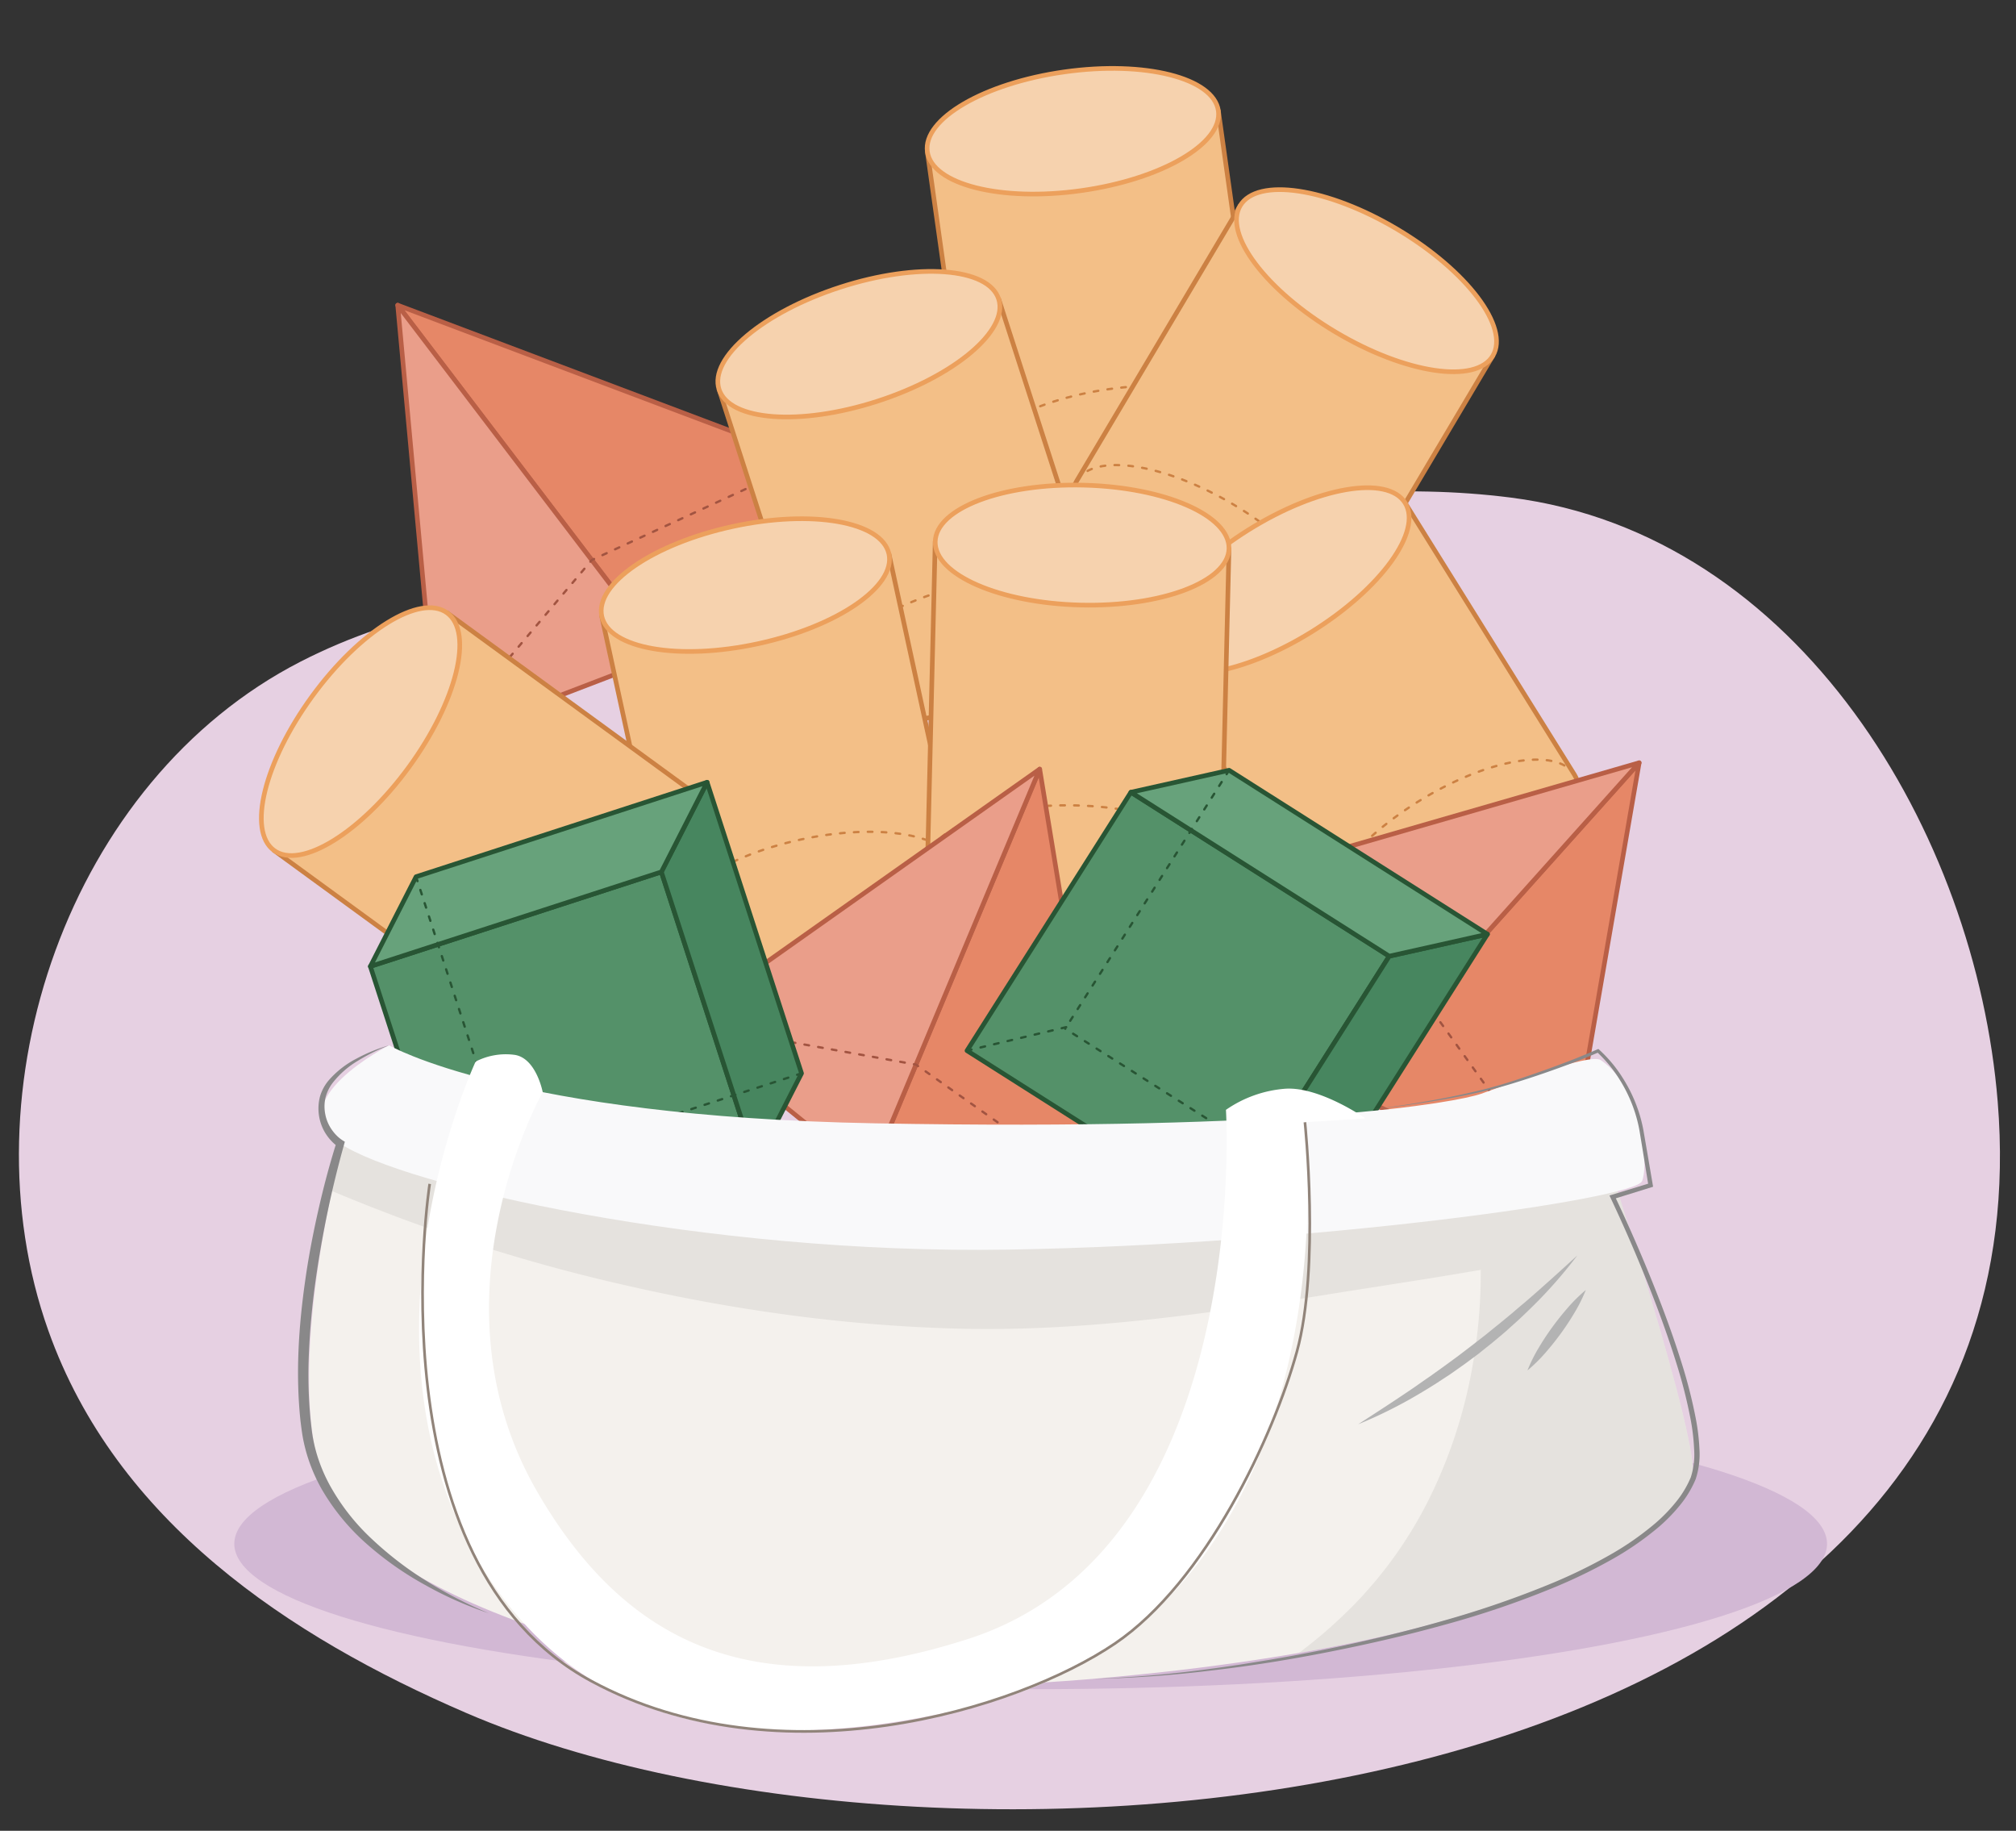
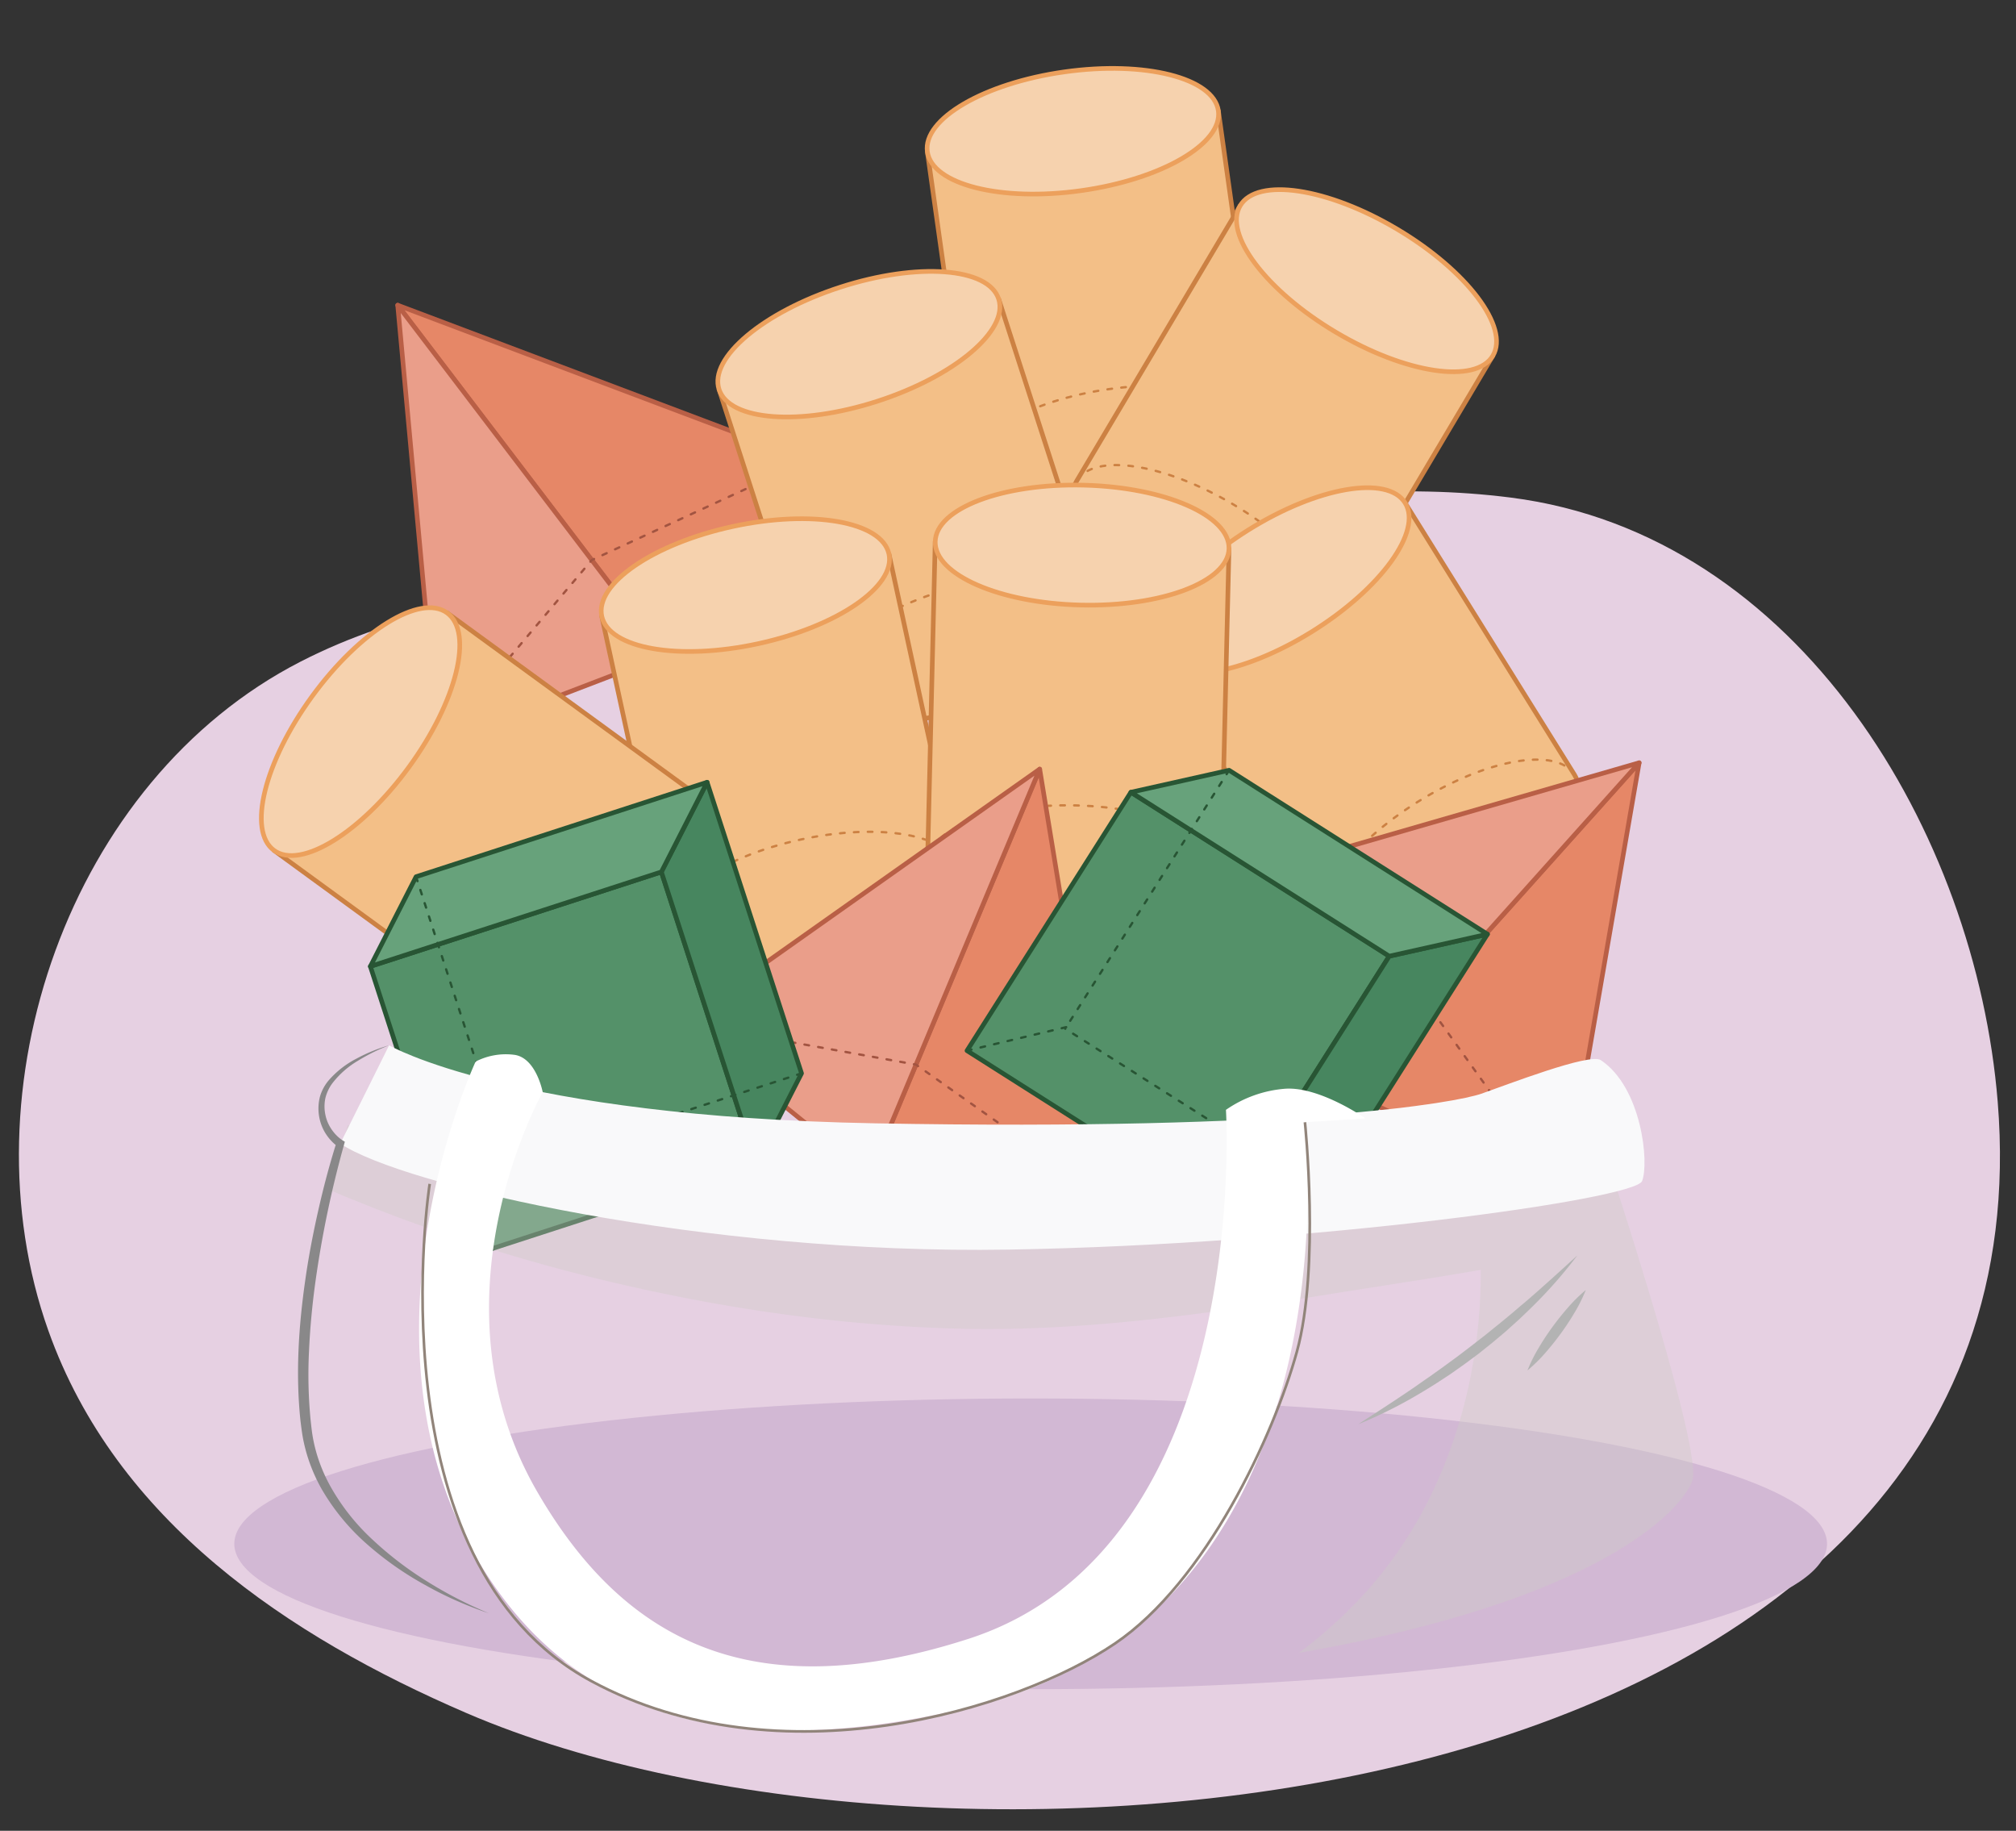
<svg xmlns="http://www.w3.org/2000/svg" width="760" height="690" viewBox="0 0 760 690">
  <rect x="0" y="0" width="760" height="690" fill="#333333" stroke="none" />
  <path d="M232.8,220.78c31.426-2.393,63.187-3.044,94.2-6.461,81.575-8.986,159.273-37.395,242.559-26.784C678.278,201.386,744.872,314.049,753.1,415.189,775.332,688.4,356.787,723.642,175.783,645.6c-67.177-28.964-132.025-72.344-157.56-144.113-32.222-90.563,7.653-207.212,95-252.083C150.873,230.064,191.548,223.921,232.8,220.78Z" fill="#e6d0e2" />
  <ellipse cx="388.546" cy="581.851" rx="300.22" ry="54.785" fill="#d2b8d4" />
  <path d="M349.6,57.187l16.832,119.558c1.74,12.359,27.708,18.922,58,14.657s53.438-17.742,51.7-30.1L459.3,41.743Z" fill="#f3bf87" stroke="#cc8143" stroke-linejoin="round" stroke-width="1.747" />
  <ellipse cx="404.45" cy="49.465" rx="55.39" ry="22.6" transform="translate(-2.946 56.869) rotate(-8.014)" fill="#f6d2ae" stroke="#eca05c" stroke-linejoin="round" stroke-width="1.747" />
  <path d="M476.131,161.3c-1.74-12.36-27.707-18.922-58-14.657s-53.439,17.741-51.7,30.1" fill="none" stroke="#cc8143" stroke-linecap="round" stroke-linejoin="round" stroke-width="0.874" stroke-dasharray="1.747 3.494" />
  <path d="M467.539,77.507l-61.669,103.8c-6.375,10.731,9.777,32.1,36.076,47.721s52.788,19.593,59.163,8.863l61.669-103.8Z" fill="#f3bf87" stroke="#cc8143" stroke-linejoin="round" stroke-width="1.747" />
  <ellipse cx="515.159" cy="105.799" rx="22.6" ry="55.39" transform="translate(161.073 494.649) rotate(-59.285)" fill="#f6d2ae" stroke="#eca05c" stroke-linejoin="round" stroke-width="1.747" />
  <path d="M501.109,237.89c6.375-10.731-9.777-32.1-36.076-47.721s-52.788-19.593-59.163-8.863" fill="none" stroke="#cc8143" stroke-linecap="round" stroke-linejoin="round" stroke-width="0.874" stroke-dasharray="1.747 3.494" />
  <polygon points="149.93 115.023 304.705 173.424 250.464 247.038 149.93 115.023" fill="#e68767" stroke="#b95f46" stroke-linejoin="round" stroke-width="1.747" />
  <polygon points="165.078 279.756 149.93 115.023 250.464 247.038 165.078 279.756" fill="#ea9e8a" stroke="#b95f46" stroke-linejoin="round" stroke-width="1.747" />
  <polyline points="165.078 279.756 223.079 211.078 304.705 173.424" fill="none" stroke="#a25441" stroke-linecap="round" stroke-linejoin="round" stroke-width="0.874" stroke-dasharray="1.747 3.494" />
  <path d="M271.07,146.757,308.2,261.643c3.838,11.877,30.547,13.878,59.655,4.471s49.595-26.662,45.756-38.538L376.482,112.69Z" fill="#f3bf87" stroke="#cc8143" stroke-linejoin="round" stroke-width="1.747" />
  <ellipse cx="323.776" cy="129.723" rx="55.39" ry="22.6" transform="translate(-24.203 105.855) rotate(-17.91)" fill="#f6d2ae" stroke="#eca05c" stroke-linejoin="round" stroke-width="1.747" />
  <path d="M413.611,227.576c-3.838-11.877-30.547-13.878-59.656-4.471s-49.594,26.662-45.755,38.538" fill="none" stroke="#cc8143" stroke-linecap="round" stroke-linejoin="round" stroke-width="0.874" stroke-dasharray="1.747 3.494" />
  <path d="M435.685,248.127,499.539,350.6c6.6,10.593,33,6.066,58.962-10.113s41.658-37.881,35.057-48.474L529.705,189.54Z" fill="#f3bf87" stroke="#cc8143" stroke-linejoin="round" stroke-width="1.747" />
  <ellipse cx="482.695" cy="218.833" rx="55.39" ry="22.6" transform="translate(-42.704 288.389) rotate(-31.929)" fill="#f6d2ae" stroke="#eca05c" stroke-linejoin="round" stroke-width="1.747" />
  <path d="M593.558,292.01c-6.6-10.593-33-6.065-58.962,10.113S492.938,340,499.539,350.6" fill="none" stroke="#cc8143" stroke-linecap="round" stroke-linejoin="round" stroke-width="0.874" stroke-dasharray="1.747 3.494" />
  <path d="M226.855,232.272l25.612,117.989c2.648,12.2,29.029,16.824,58.924,10.335s51.983-21.639,49.335-33.836L335.113,208.771Z" fill="#f3bf87" stroke="#cc8143" stroke-linejoin="round" stroke-width="1.747" />
  <ellipse cx="280.984" cy="220.521" rx="55.39" ry="22.6" transform="translate(-40.385 64.626) rotate(-12.248)" fill="#f6d2ae" stroke="#eca05c" stroke-linejoin="round" stroke-width="1.747" />
  <path d="M360.726,326.76c-2.648-12.2-29.029-16.824-58.924-10.335s-51.983,21.638-49.335,33.836" fill="none" stroke="#cc8143" stroke-linecap="round" stroke-linejoin="round" stroke-width="0.874" stroke-dasharray="1.747 3.494" />
  <path d="M352.559,204.112l-2.892,120.7c-.3,12.478,24.25,23.187,54.833,23.92s55.616-8.788,55.915-21.266l2.892-120.7Z" fill="#f3bf87" stroke="#cc8143" stroke-linejoin="round" stroke-width="1.747" />
  <ellipse cx="407.933" cy="205.439" rx="22.6" ry="55.39" transform="translate(192.781 608.333) rotate(-88.627)" fill="#f6d2ae" stroke="#eca05c" stroke-linejoin="round" stroke-width="1.747" />
  <path d="M460.415,327.468c.3-12.478-24.25-23.187-54.833-23.92s-55.616,8.788-55.915,21.266" fill="none" stroke="#cc8143" stroke-linecap="round" stroke-linejoin="round" stroke-width="0.874" stroke-dasharray="1.747 3.494" />
  <path d="M103.29,320.5l97.556,71.135c10.085,7.354,32.872-6.723,50.9-31.44s24.459-50.717,14.374-58.071l-97.556-71.135Z" fill="#f3bf87" stroke="#cc8143" stroke-linejoin="round" stroke-width="1.747" />
  <ellipse cx="135.924" cy="275.747" rx="55.39" ry="22.6" transform="translate(-166.964 223.111) rotate(-53.902)" fill="#f6d2ae" stroke="#eca05c" stroke-linejoin="round" stroke-width="1.747" />
  <path d="M266.115,302.127c-10.085-7.354-32.872,6.723-50.9,31.44s-24.459,50.717-14.374,58.071" fill="none" stroke="#cc8143" stroke-linecap="round" stroke-linejoin="round" stroke-width="0.874" stroke-dasharray="1.747 3.494" />
  <polygon points="391.948 289.864 418.736 453.108 327.865 442.927 391.948 289.864" fill="#e68767" stroke="#b95f46" stroke-linejoin="round" stroke-width="1.747" />
  <polygon points="256.846 385.33 391.948 289.864 327.865 442.927 256.846 385.33" fill="#ea9e8a" stroke="#b95f46" stroke-linejoin="round" stroke-width="1.747" />
  <polyline points="256.846 385.33 345.321 401.235 418.736 453.108" fill="none" stroke="#a25441" stroke-linecap="round" stroke-linejoin="round" stroke-width="0.874" stroke-dasharray="1.747 3.494" />
  <polygon points="617.935 287.477 589.718 450.48 507.209 411.067 617.935 287.477" fill="#e68767" stroke="#b95f46" stroke-linejoin="round" stroke-width="1.747" />
  <polygon points="459 333.369 617.935 287.477 507.209 411.067 459 333.369" fill="#ea9e8a" stroke="#b95f46" stroke-linejoin="round" stroke-width="1.747" />
  <polyline points="459 333.369 537.369 377.403 589.718 450.48" fill="none" stroke="#a25441" stroke-linecap="round" stroke-linejoin="round" stroke-width="0.874" stroke-dasharray="1.747 3.494" />
  <rect x="154.604" y="343.602" width="115.341" height="115.341" stroke-width="1.747" fill="#549169" stroke="#285534" stroke-linejoin="round" transform="translate(-113.501 85.123) rotate(-17.98)" />
  <polygon points="249.327 328.617 266.56 294.823 302.164 404.531 284.931 438.325 249.327 328.617" fill="#47865f" stroke="#285534" stroke-linejoin="round" stroke-width="1.747" />
  <polygon points="266.56 294.823 156.852 330.427 139.619 364.221 249.327 328.617 266.56 294.823" fill="#67a27b" stroke="#285534" stroke-linejoin="round" stroke-width="1.747" />
  <line x1="156.852" y1="330.427" x2="192.242" y2="439.473" fill="none" stroke-dasharray="1.747 3.494" stroke-linecap="round" stroke-linejoin="round" stroke-width="0.874" stroke="#285534" />
  <line x1="302.164" y1="404.531" x2="192.456" y2="440.135" fill="none" stroke-dasharray="1.747 3.494" stroke-linecap="round" stroke-linejoin="round" stroke-width="0.874" stroke="#285534" />
  <line x1="175.223" y1="473.929" x2="192.242" y2="439.473" fill="none" stroke-dasharray="1.747 3.494" stroke-linecap="round" stroke-linejoin="round" stroke-width="0.874" stroke="#285534" />
  <rect x="386.465" y="320.507" width="115.341" height="115.341" stroke-width="1.747" fill="#549169" stroke="#285534" stroke-linejoin="round" transform="translate(271.681 -179.078) rotate(32.39)" />
  <polygon points="523.726 360.373 560.745 352.091 498.96 449.487 461.941 457.768 523.726 360.373" fill="#47865f" stroke="#285534" stroke-linejoin="round" stroke-width="1.747" />
  <polygon points="560.745 352.091 463.35 290.305 426.331 298.587 523.726 360.373 560.745 352.091" fill="#67a27b" stroke="#285534" stroke-linejoin="round" stroke-width="1.747" />
  <line x1="463.35" y1="290.305" x2="401.937" y2="387.114" fill="none" stroke-dasharray="1.747 3.494" stroke-linecap="round" stroke-linejoin="round" stroke-width="0.874" stroke="#285534" />
  <line x1="498.96" y1="449.487" x2="401.564" y2="387.701" fill="none" stroke-dasharray="1.747 3.494" stroke-linecap="round" stroke-linejoin="round" stroke-width="0.874" stroke="#285534" />
  <line x1="364.545" y1="395.983" x2="401.937" y2="387.114" fill="none" stroke-dasharray="1.747 3.494" stroke-linecap="round" stroke-linejoin="round" stroke-width="0.874" stroke="#285534" />
-   <path d="M131.044,424.167s-28.993,101.445-5.076,143.089c14.029,24.428,104.92,80.895,285.847,65.5s222.2-62.672,226.217-74.874-34.31-127.688-34.31-127.688Z" fill="#f4f1ed" />
  <path d="M604.266,431.84l-.031-.094-.141-.429-.016-.046c-.082-.251-.152-.461-.206-.625l-.018-.054-.061-.186-.016-.049-.056-.166-51.861-.661h0l-420.816-5.363s-2.816,9.855-5.969,24.68a662.761,662.761,0,0,0,111.314,35.7c40.873,9.326,82.678,15.1,124.609,16.195,46.706,1.216,93.327-5.45,139.321-12.839,19.255-3.094,38.626-5.974,57.905-9.305a201.5,201.5,0,0,1-3.486,38.356,184.613,184.613,0,0,1-15.234,46.43,157.763,157.763,0,0,1-27.5,39.8,178.058,178.058,0,0,1-22.343,19.773c115.537-20.1,145.009-54.864,148.37-65.075C641.767,546.533,608.9,445.908,604.266,431.84Z" fill="#ceccc7" opacity="0.39" />
-   <path d="M146.69,393.971s46.14,26.867,183.123,29.393c160.7,2.965,219.231-7.9,228.6-11.147s40.822-15.493,45.061-12.67c15.438,10.281,18.314,38.8,15.552,45.61s-123.95,23.866-238.712,25.8-228.7-24.186-252.032-39.973S146.69,393.971,146.69,393.971Z" fill="#f9f9fa" />
+   <path d="M146.69,393.971s46.14,26.867,183.123,29.393c160.7,2.965,219.231-7.9,228.6-11.147s40.822-15.493,45.061-12.67c15.438,10.281,18.314,38.8,15.552,45.61s-123.95,23.866-238.712,25.8-228.7-24.186-252.032-39.973Z" fill="#f9f9fa" />
  <path d="M594.619,473.166a175.248,175.248,0,0,1-17.4,19.738c-1.574,1.531-3.155,3.058-4.763,4.555l-4.9,4.41c-1.664,1.437-3.366,2.828-5.047,4.244l-5.151,4.118-5.3,3.931-5.39,3.8-5.516,3.611q-2.788,1.758-5.62,3.444a174.762,174.762,0,0,1-23.529,11.778c7.368-4.762,14.681-9.488,21.85-14.409,1.773-1.261,3.552-2.508,5.349-3.725l5.29-3.8,5.25-3.848,5.172-3.949,5.141-3.991c1.688-1.362,3.356-2.749,5.063-4.091l5.023-4.145c1.635-1.428,3.3-2.825,4.968-4.219C581.7,484.943,588.137,479.078,594.619,473.166Z" fill="#b3b3b3" />
  <path d="M597.821,486.194a58.888,58.888,0,0,1-4.23,8.5q-2.393,4.046-5.147,7.828T582.6,509.84a58.191,58.191,0,0,1-6.771,6.651,58.239,58.239,0,0,1,4.225-8.5q2.394-4.046,5.152-7.825t5.848-7.321A58.8,58.8,0,0,1,597.821,486.194Z" fill="#b3b3b3" />
  <path d="M514.777,421.522s-17.137-12.022-30.188-11.2a45.228,45.228,0,0,0-22.428,7.966s10.4,164.77-97.157,199.4c-83.036,26.736-130.656-.743-162.361-55.272-42.257-72.676,1.95-150.808,1.95-150.808s-2.455-12.948-10.715-14.065A24.877,24.877,0,0,0,179.3,400.1s-50.511,108.011,3.988,193.018C224.414,657.269,292.811,660,363.388,644c150.175-34.043,128.55-221.035,128.55-221.035Z" fill="#fff" />
  <path d="M146.69,393.971a70.3,70.3,0,0,0-11.762,5.818,33.986,33.986,0,0,0-9.636,8.483,15.78,15.78,0,0,0-2.626,5.573,15.164,15.164,0,0,0-.043,6.085,14.953,14.953,0,0,0,2.288,5.584,15.854,15.854,0,0,0,1.9,2.348,13.361,13.361,0,0,0,2.242,1.857l.948.6-.312,1.108a392.979,392.979,0,0,0-10.749,51.452c-1.211,8.676-2.043,17.4-2.435,26.126a177.262,177.262,0,0,0,.58,26.12c.248,2.158.454,4.331.82,6.417a59.094,59.094,0,0,0,1.449,6.234,60.862,60.862,0,0,0,4.905,11.853A81.394,81.394,0,0,0,140.151,580a130.786,130.786,0,0,0,20.756,15.945,156.722,156.722,0,0,0,23.418,12.075,137.989,137.989,0,0,1-24.207-10.744,121.391,121.391,0,0,1-21.782-15.311,83.049,83.049,0,0,1-17.049-20.7,64.346,64.346,0,0,1-5.39-12.448,62.657,62.657,0,0,1-1.652-6.61c-.43-2.25-.68-4.463-.965-6.679-1.883-17.793-.7-35.662,1.821-53.2,1.243-8.781,2.931-17.485,4.88-26.122s4.2-17.186,6.89-25.672l.636,1.7a15.923,15.923,0,0,1-2.758-2.419,18.6,18.6,0,0,1-2.146-2.842,17.873,17.873,0,0,1-1.988-13.661,16.734,16.734,0,0,1,3.278-6.117,35.307,35.307,0,0,1,10.55-8.241A60.744,60.744,0,0,1,146.69,393.971Z" fill="#898889" />
-   <path d="M517.657,418.065c7.277-.882,14.524-2,21.739-3.269,7.211-1.294,14.39-2.776,21.475-4.607s13.994-4.265,20.9-6.689c6.89-2.457,13.755-5.055,20.419-8.009l.362-.16.277.246a51.071,51.071,0,0,1,9,10.822,56.128,56.128,0,0,1,5.977,12.726,54.455,54.455,0,0,1,1.731,6.835l1.189,6.872,2.347,13.726.122.711-.7.216-14.3,4.435.521-1.195q9.612,20.259,17.638,41.181c2.66,6.98,5.161,14.026,7.4,21.165a187.3,187.3,0,0,1,5.574,21.77,80.478,80.478,0,0,1,1.331,11.236,29.977,29.977,0,0,1-1.421,11.415,39.64,39.64,0,0,1-5.915,9.8,63.913,63.913,0,0,1-7.907,8.131,113.212,113.212,0,0,1-18.562,12.749,198.649,198.649,0,0,1-20.207,9.795,347.694,347.694,0,0,1-42.407,14.476c-14.393,3.993-28.953,7.33-43.6,10.215s-29.388,5.265-44.213,6.96a430.015,430.015,0,0,1-44.619,3.136,429.7,429.7,0,0,0,44.535-3.809c3.7-.465,7.377-1.048,11.065-1.566l11.031-1.79c3.667-.656,7.343-1.253,11-1.957,3.654-.721,7.32-1.378,10.964-2.151,14.589-3,29.092-6.458,43.4-10.56a365.917,365.917,0,0,0,42.142-14.591,197.019,197.019,0,0,0,20-9.762,111.461,111.461,0,0,0,18.216-12.581,62.028,62.028,0,0,0,7.645-7.9,37.8,37.8,0,0,0,5.589-9.289,28.154,28.154,0,0,0,1.262-10.643,78.879,78.879,0,0,0-1.271-10.959,185.369,185.369,0,0,0-5.457-21.554c-2.2-7.1-4.67-14.117-7.3-21.077q-7.918-20.865-17.462-41.088l-.426-.906.948-.289,14.323-4.374-.572.927-2.231-13.746-1.128-6.859a53.091,53.091,0,0,0-1.634-6.667,54.8,54.8,0,0,0-5.736-12.459,49.98,49.98,0,0,0-8.663-10.591l.639.086c-6.765,2.931-13.646,5.465-20.582,7.874-3.466,1.2-6.958,2.335-10.459,3.43-3.494,1.118-7.049,2.086-10.609,2.976-7.139,1.723-14.351,3.091-21.589,4.27C532.214,416.3,524.948,417.3,517.657,418.065Z" fill="#898889" />
  <path d="M161.985,446.193S139.756,588.8,223.012,633.63c70.833,38.142,160.193,10.9,197.245-14.166C454.628,596.213,480.193,541,488.911,509.4s3.027-86.436,3.027-86.436" fill="none" stroke="#91847a" stroke-miterlimit="10" />
</svg>